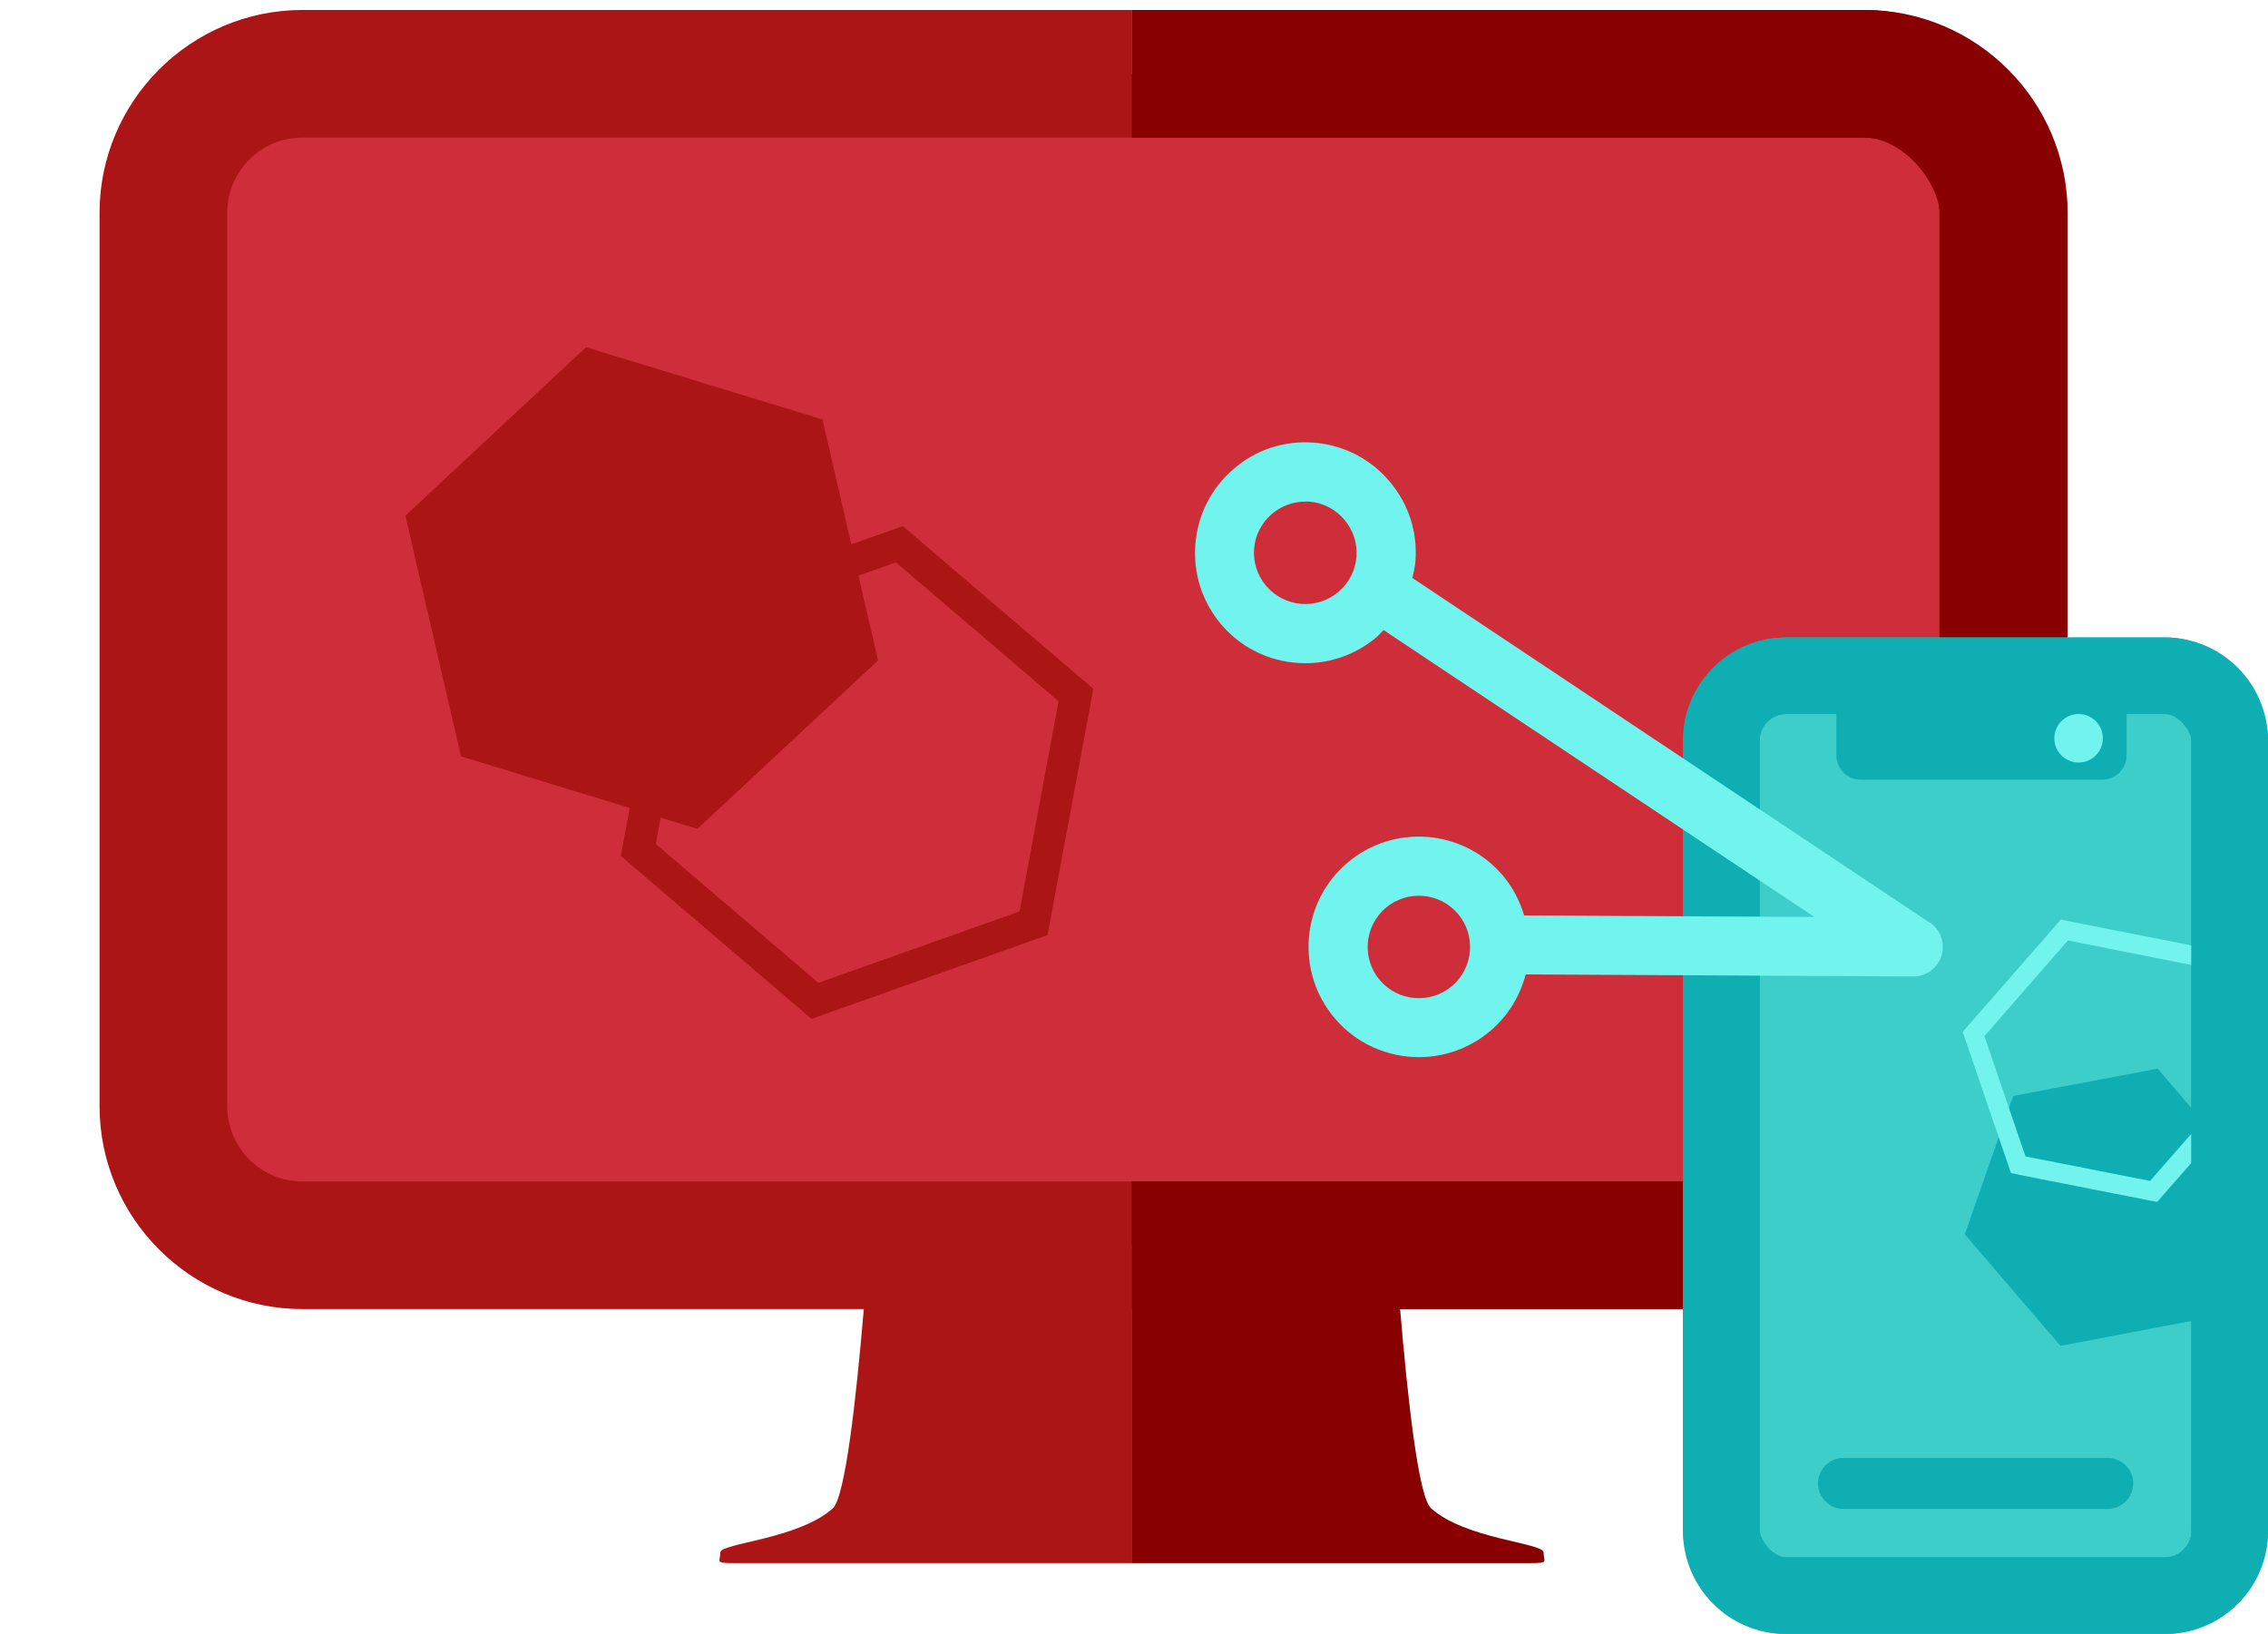
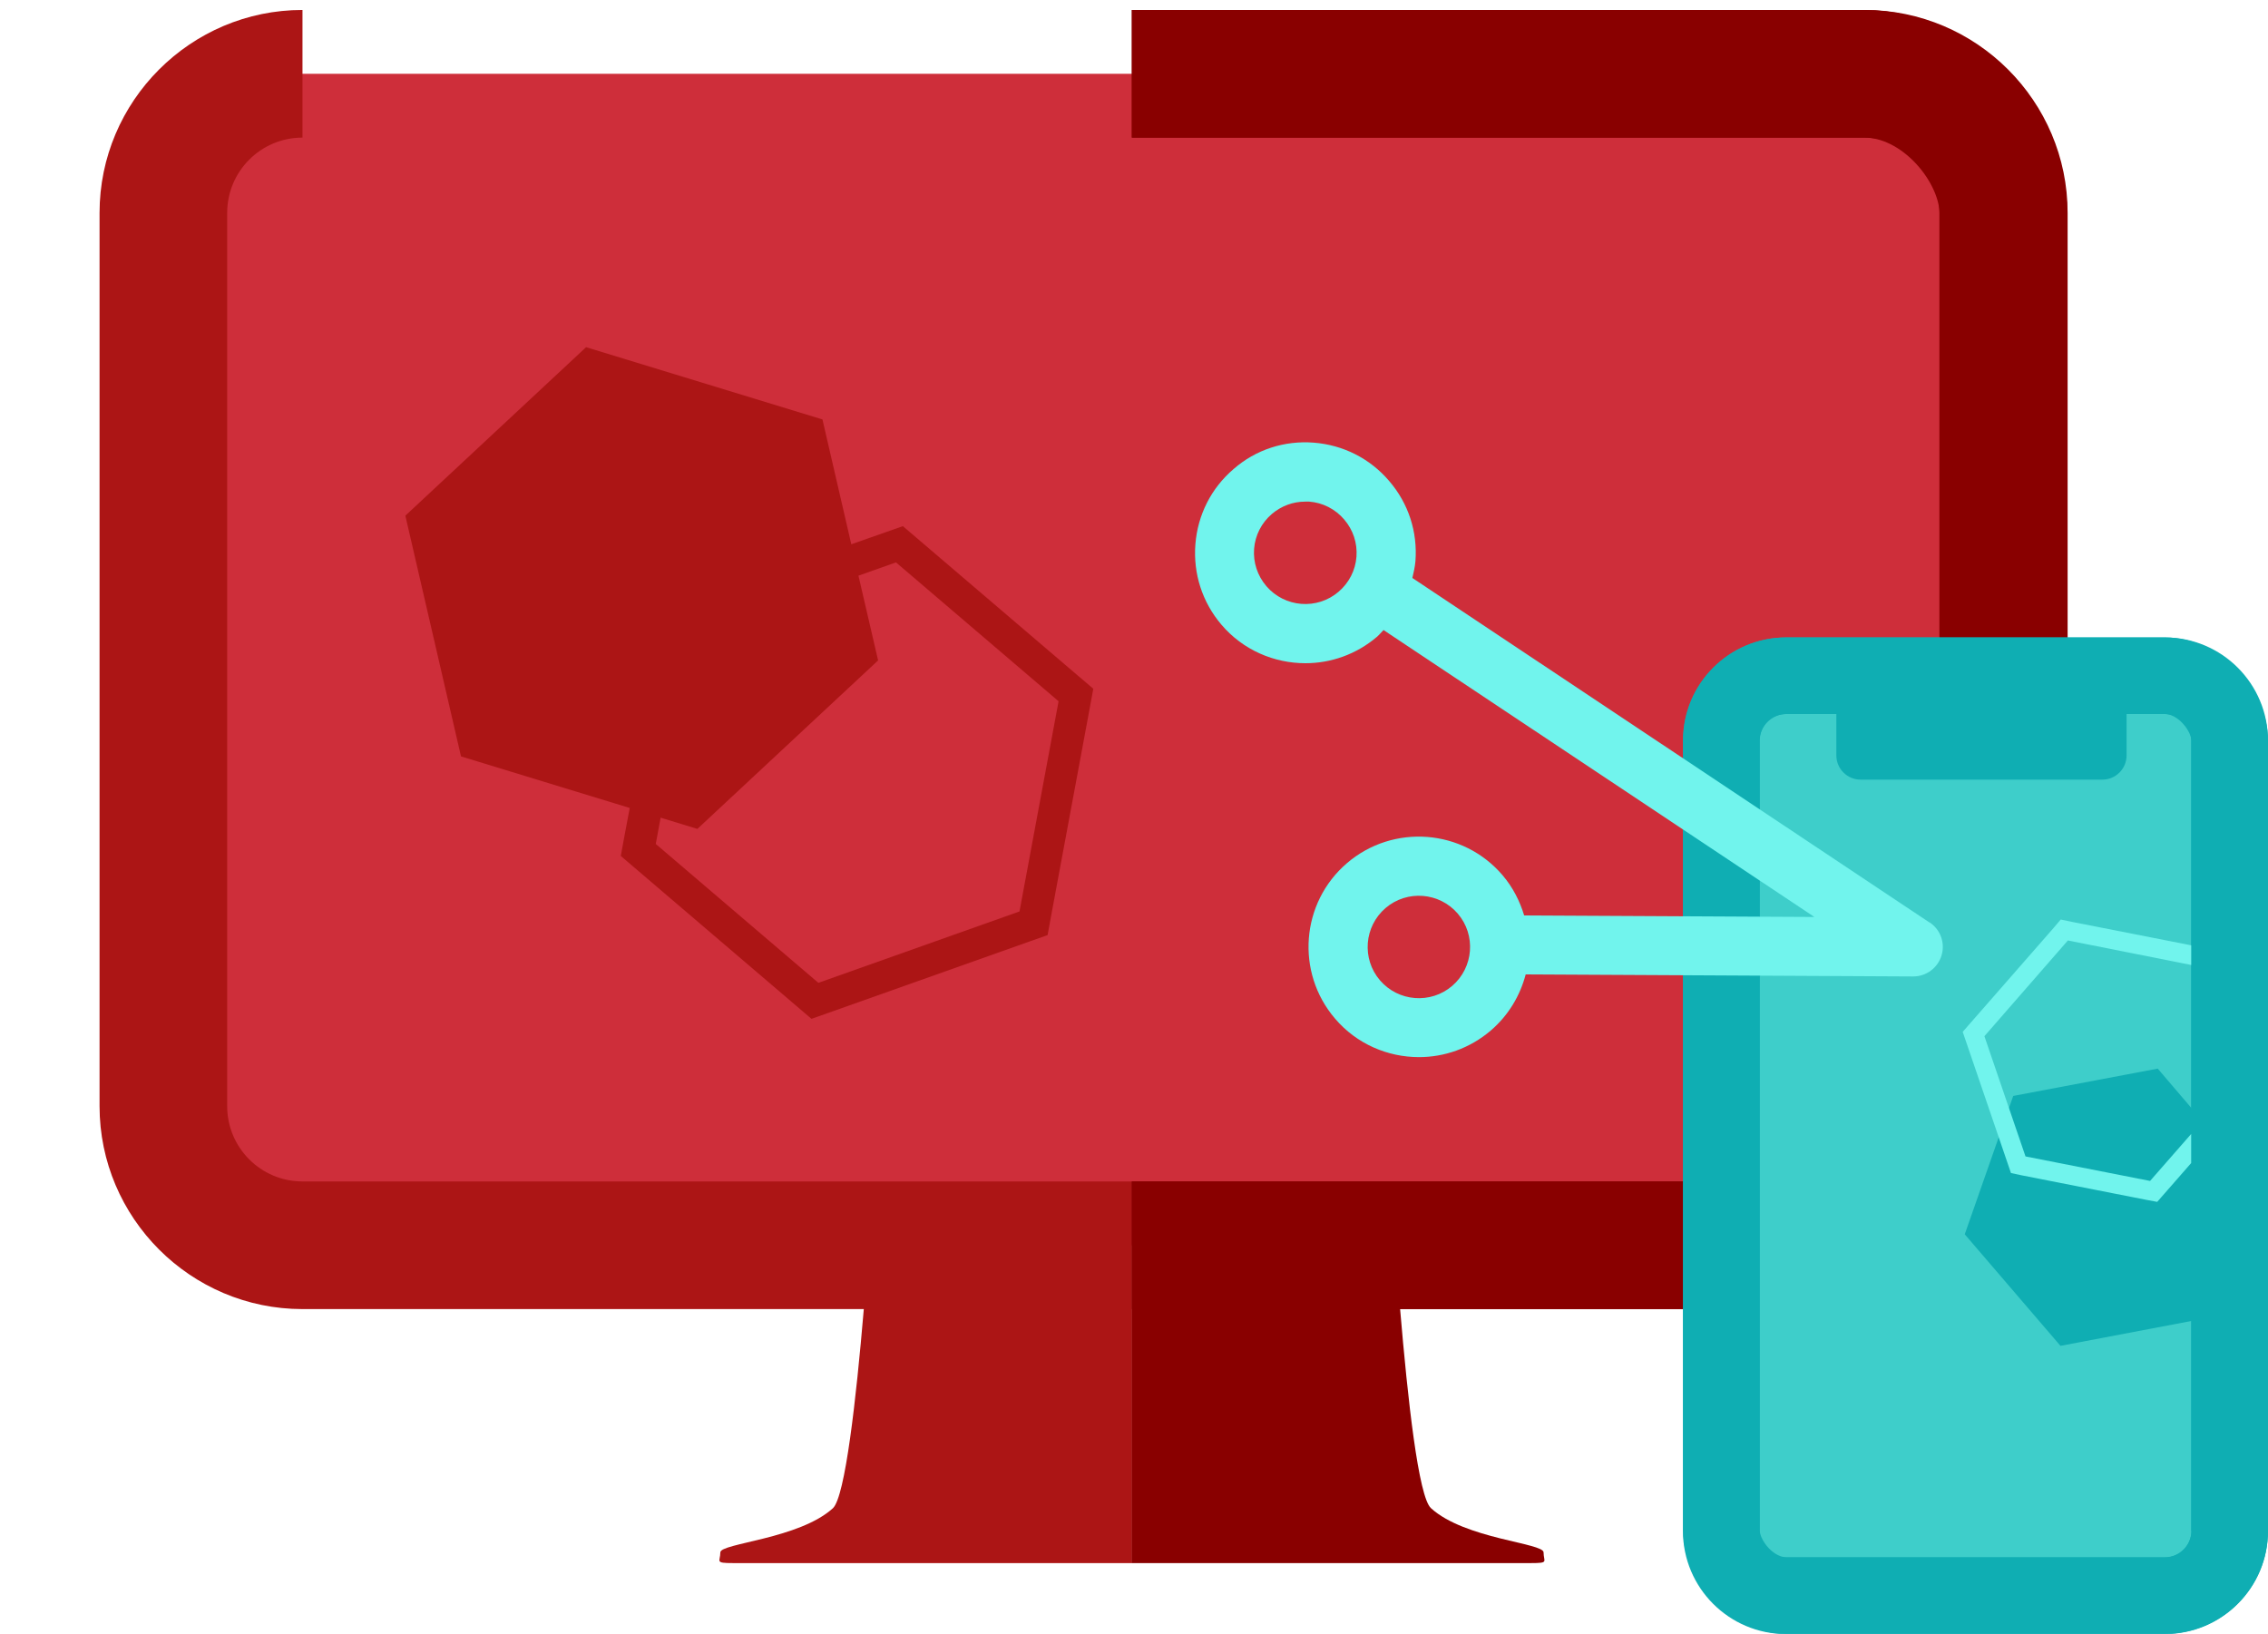
<svg xmlns="http://www.w3.org/2000/svg" id="Layer_1" viewBox="0 0 88.85 64">
  <defs>
    <style>.cls-1,.cls-2{fill:none;}.cls-3{fill:#890000;}.cls-4{fill:#0faeb3;}.cls-2{stroke:#890000;stroke-width:5px;}.cls-5{fill:#ce2e3a;}.cls-6{fill:#71f4ed;}.cls-7{fill:#ac1515;}.cls-8{fill:#3ececa;stroke:#0faeb3;stroke-width:3px;}.cls-9{clip-path:url(#clippath);}</style>
    <clipPath id="clippath">
      <rect class="cls-1" x="44.34" width="37.09" height="52.07" />
    </clipPath>
  </defs>
  <rect class="cls-5" x="6.4" y="2.89" width="72.08" height="45.89" rx="5.45" ry="5.45" />
  <path class="cls-7" d="M42.29,26.52l-6.37-5.44-.55-.47-.68.24-1.34.47-1.13-4.89-9.26-2.83-7.08,6.6,2.18,9.43,6.61,2.02-.22,1.17-.13.71.55.47,6.37,5.44.55.47.68-.24,7.89-2.8.68-.24.13-.71,1.53-8.23.13-.71-.55-.47ZM39.95,35.7l-7.89,2.8-6.37-5.44.19-1.03,1.44.44,7.08-6.6-.77-3.32,1.47-.52,6.37,5.44-1.53,8.23Z" />
  <path class="cls-1" d="M8.9,8.34v34.99c0,1.63,1.32,2.95,2.95,2.95h32.49V5.39H11.85c-1.63,0-2.95,1.32-2.95,2.95Z" />
-   <path class="cls-7" d="M11.85,5.39h32.49V.39H11.85C7.47.39,3.9,3.96,3.9,8.34v34.99c0,4.38,3.57,7.95,7.95,7.95h21.99c-.3,3.55-.73,7.35-1.21,7.8-1.33,1.21-4.41,1.37-4.41,1.73s-.24.42.5.42h15.63v-14.95H11.85c-1.63,0-2.95-1.32-2.95-2.95V8.34c0-1.63,1.32-2.95,2.95-2.95Z" />
+   <path class="cls-7" d="M11.85,5.39V.39H11.85C7.47.39,3.9,3.96,3.9,8.34v34.99c0,4.38,3.57,7.95,7.95,7.95h21.99c-.3,3.55-.73,7.35-1.21,7.8-1.33,1.21-4.41,1.37-4.41,1.73s-.24.42.5.42h15.63v-14.95H11.85c-1.63,0-2.95-1.32-2.95-2.95V8.34c0-1.63,1.32-2.95,2.95-2.95Z" />
  <g class="cls-9">
    <rect class="cls-2" x="6.4" y="2.89" width="72.08" height="45.89" rx="5.45" ry="5.45" />
  </g>
  <path class="cls-1" d="M73.03,46.28c1.63,0,2.95-1.32,2.95-2.95V8.34c0-1.63-1.32-2.95-2.95-2.95h-28.69v40.89h28.69Z" />
  <path class="cls-3" d="M73.03.39h-28.69v5h28.69c1.63,0,2.95,1.32,2.95,2.95v34.99c0,1.63-1.32,2.95-2.95,2.95h-28.69v14.95h15.63c.73,0,.5-.05.5-.42s-3.08-.52-4.41-1.73c-.49-.44-.91-4.24-1.21-7.8h18.2c4.38,0,7.95-3.57,7.95-7.95V8.34c0-4.38-3.57-7.95-7.95-7.95Z" />
  <rect class="cls-8" x="67.44" y="26.47" width="19.91" height="36.03" rx="2.54" ry="2.54" />
  <path class="cls-4" d="M84.81,24.97h-14.84c-2.23,0-4.04,1.81-4.04,4.04v30.96c0,2.23,1.81,4.04,4.04,4.04h14.84c2.23,0,4.04-1.81,4.04-4.04v-30.96c0-2.23-1.81-4.04-4.04-4.04ZM85.85,59.97c0,.57-.47,1.04-1.04,1.04h-14.84c-.57,0-1.04-.47-1.04-1.04v-30.96c0-.57.47-1.04,1.04-1.04h1.97v1.62c0,.53.43.95.95.95h9.47c.53,0,.95-.43.95-.95v-1.62h1.49c.57,0,1.04.47,1.04,1.04v30.96Z" />
-   <path class="cls-4" d="M82.57,59.11h-10.35c-.55,0-1-.45-1-1s.45-1,1-1h10.35c.55,0,1,.45,1,1s-.45,1-1,1Z" />
-   <circle class="cls-6" cx="81.43" cy="28.92" r=".95" />
  <path class="cls-6" d="M75.58,36.13l-20.25-13.49c.05-.21.1-.43.12-.65.09-1.15-.27-2.27-1.03-3.15-.75-.88-1.8-1.41-2.95-1.5-1.15-.09-2.27.27-3.14,1.03-.88.75-1.41,1.8-1.5,2.95-.09,1.15.27,2.27,1.02,3.15.85,1,2.07,1.51,3.29,1.51.99,0,1.99-.34,2.81-1.04.09-.08.17-.18.25-.26l16.88,11.24-11.37-.06c-.17-.56-.44-1.1-.85-1.58-1.55-1.81-4.28-2.02-6.09-.47-1.81,1.55-2.02,4.28-.47,6.09h0c.85,1,2.07,1.51,3.29,1.51.99,0,1.99-.34,2.81-1.04.7-.6,1.15-1.37,1.37-2.2l15.18.08h0c.51,0,.96-.33,1.11-.82.15-.49-.04-1.02-.47-1.3ZM52.44,23.18c-.84.72-2.11.62-2.83-.22h0c-.35-.41-.52-.93-.48-1.46s.29-1.02.7-1.37c.37-.31.82-.48,1.3-.48.05,0,.11,0,.16,0,.53.04,1.02.29,1.37.7.35.41.52.92.48,1.46-.04.53-.29,1.02-.7,1.37ZM56.89,38.62c-.84.72-2.11.62-2.83-.22-.72-.84-.62-2.11.22-2.83.84-.72,2.11-.62,2.83.22.72.84.62,2.11-.22,2.83Z" />
  <polygon class="cls-4" points="84.53 41.86 78.87 42.93 78.7 43.41 76.97 48.35 80.72 52.72 85.88 51.74 85.88 44.37 85.88 43.44 84.53 41.86" />
  <polygon class="cls-6" points="85.84 44.42 84.23 46.26 79.35 45.3 77.74 40.59 81.01 36.84 85.84 37.8 85.84 37.03 81.16 36.11 80.73 36.02 80.45 36.35 77.17 40.1 76.89 40.42 77.03 40.83 78.64 45.54 78.78 45.95 79.2 46.04 84.08 47 84.51 47.08 84.79 46.76 85.84 45.56 85.84 44.42" />
</svg>